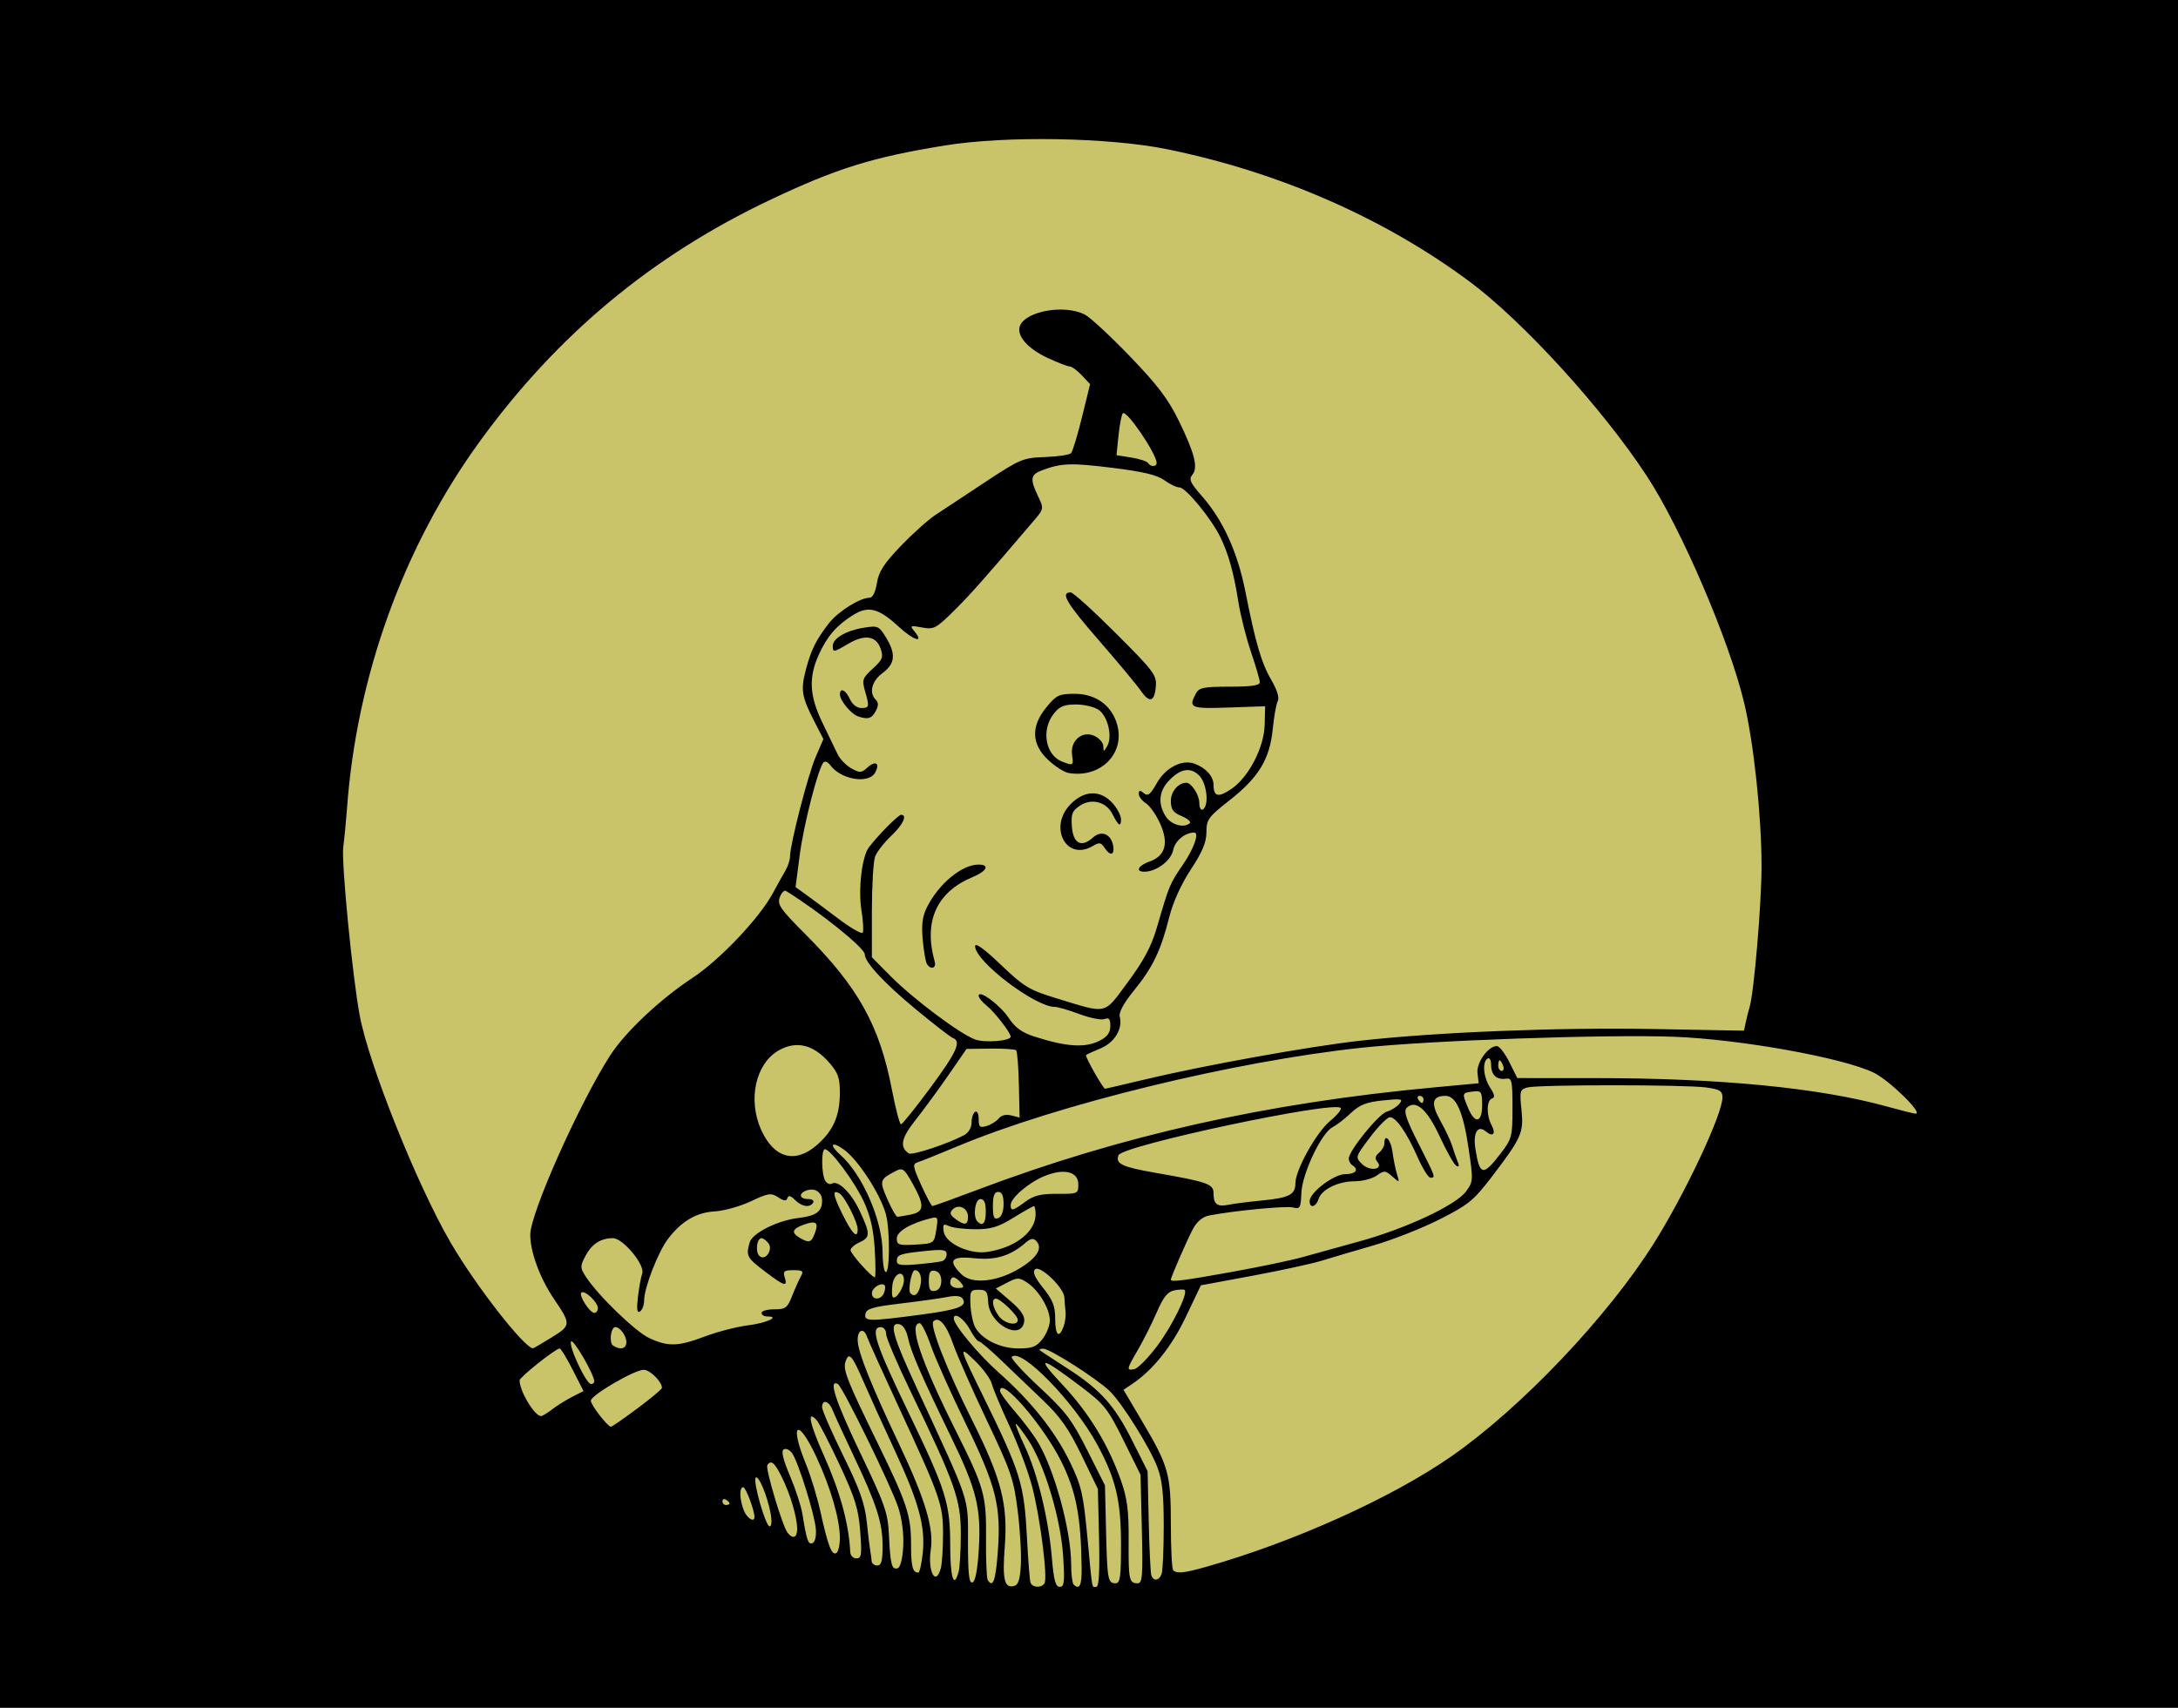
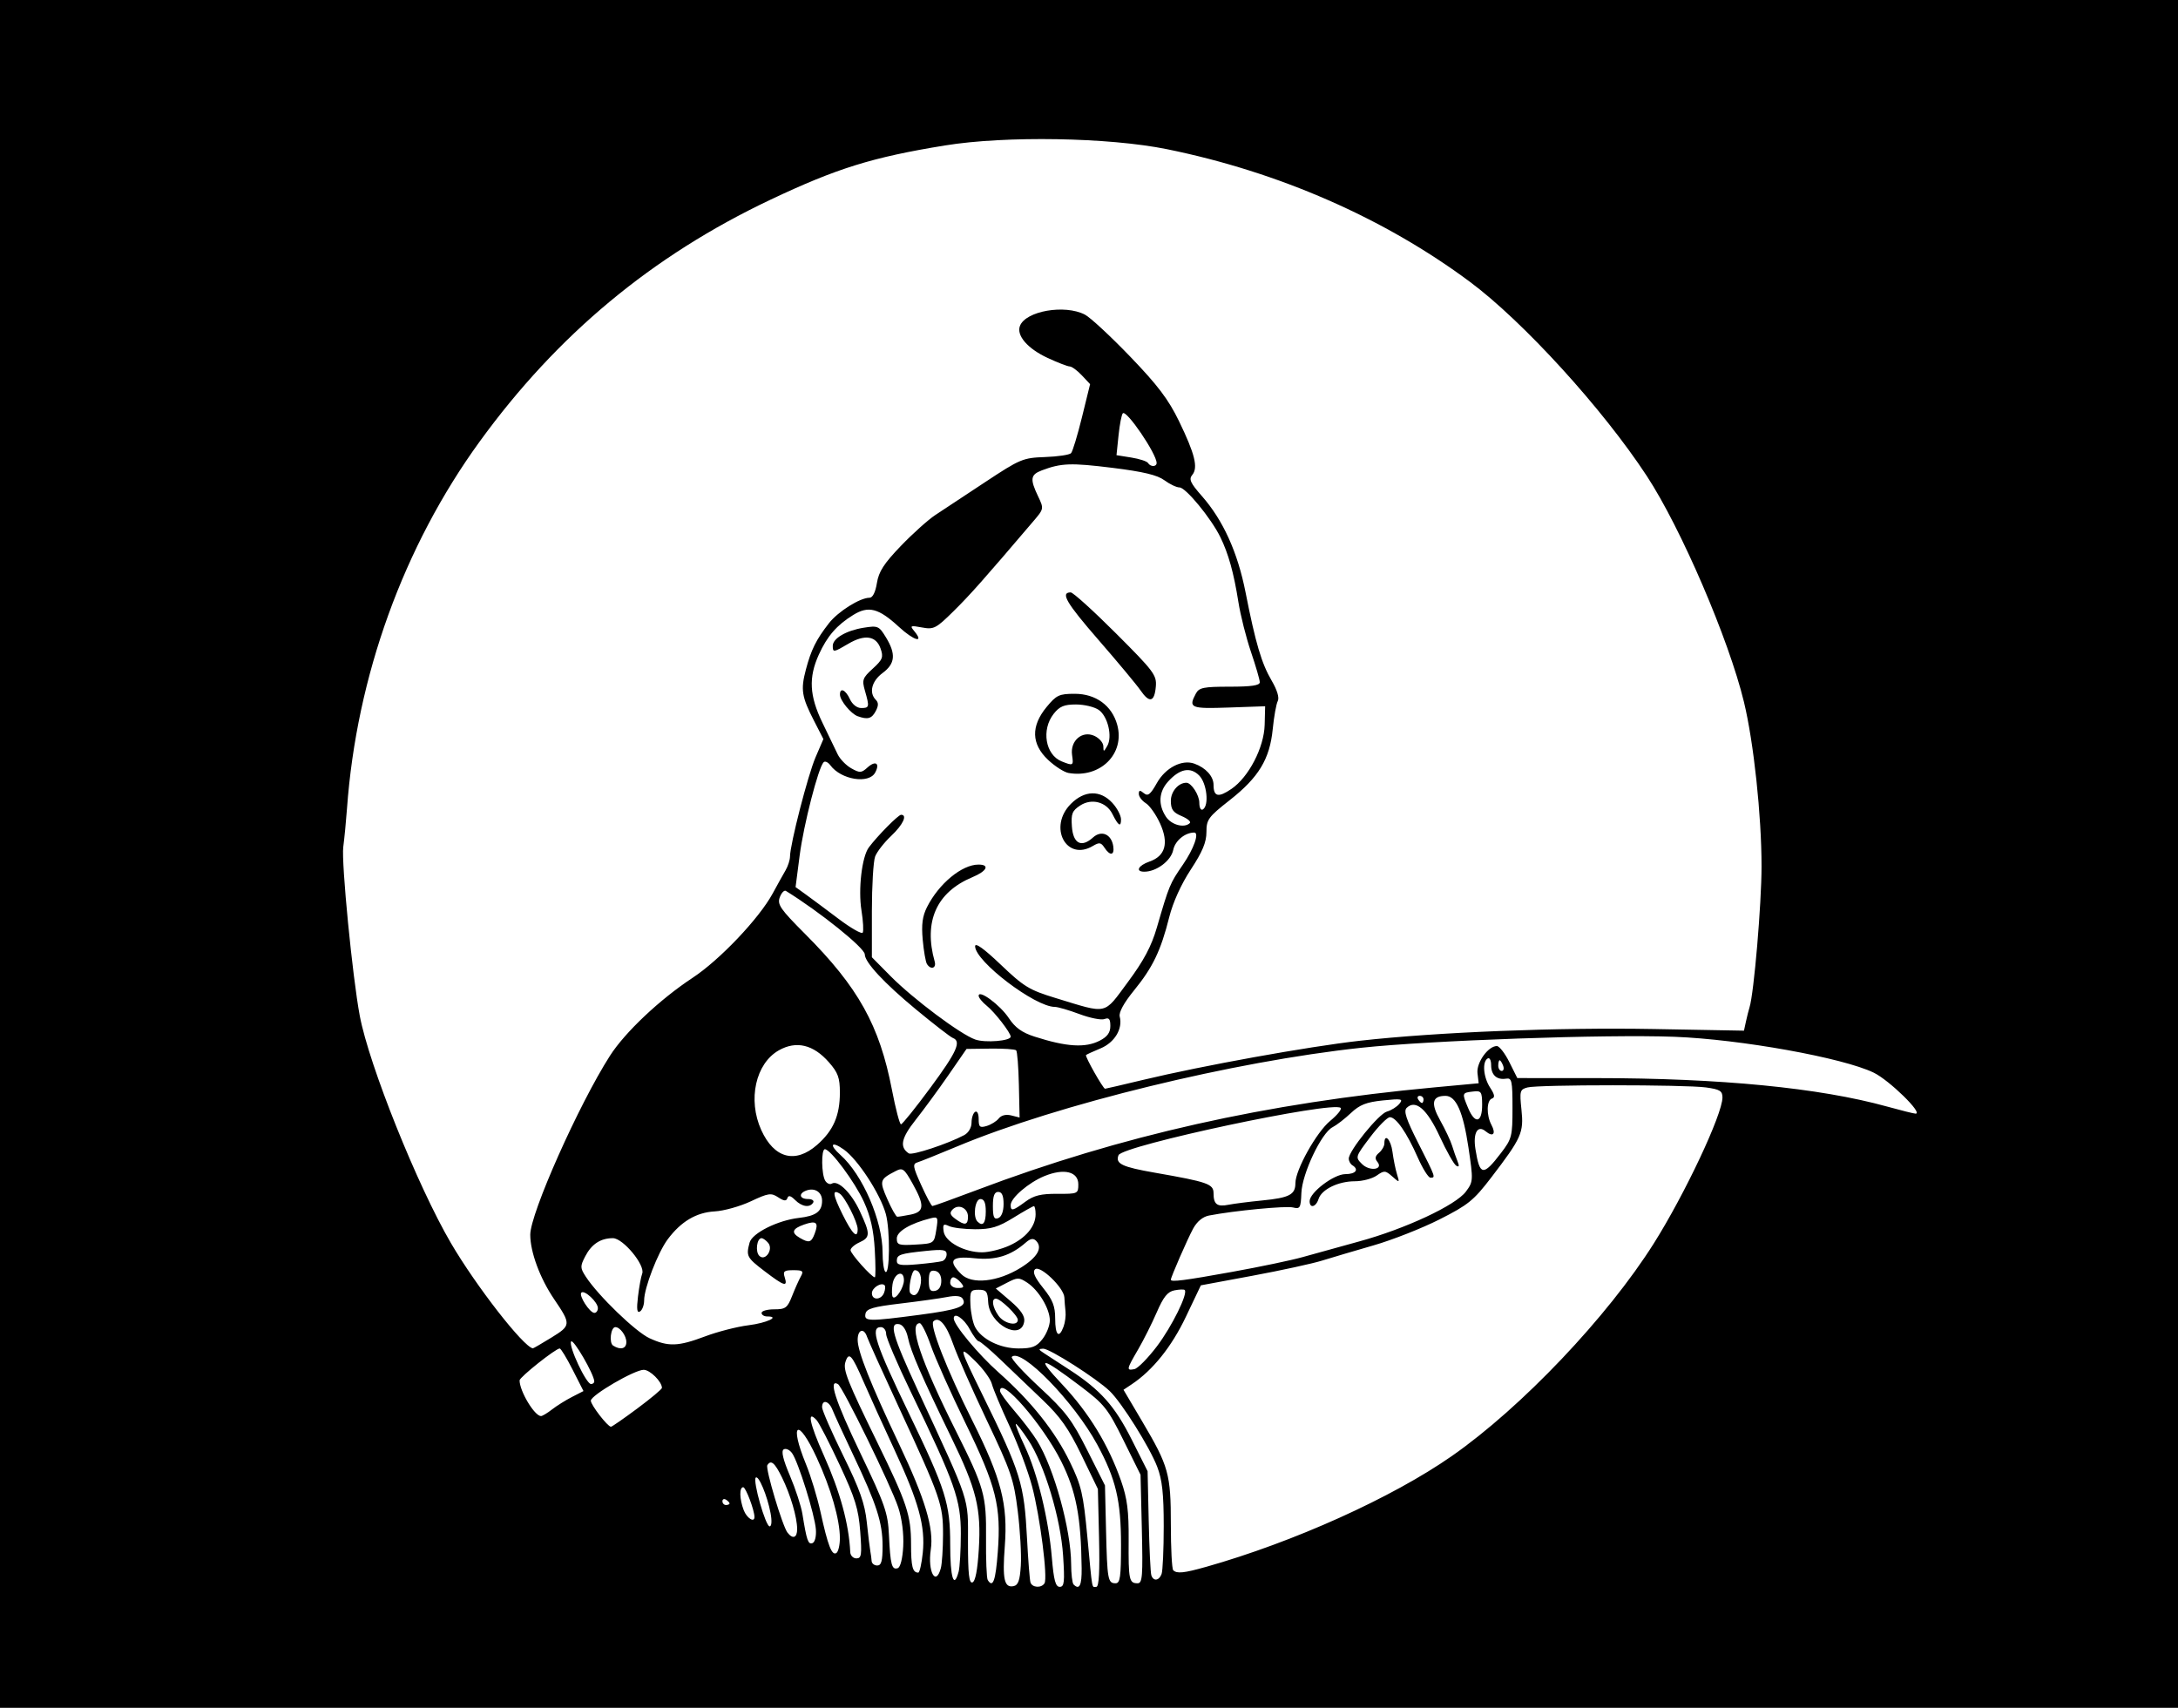
<svg xmlns="http://www.w3.org/2000/svg" xmlns:ns1="http://www.inkscape.org/namespaces/inkscape" xmlns:ns2="http://sodipodi.sourceforge.net/DTD/sodipodi-0.dtd" width="345.44mm" height="270.933mm" viewBox="0 0 1224 960" id="svg6214" version="1.1" ns1:version="0.91 r13725" ns2:docname="NamakuraGatana-1917pd.svg">
  <defs id="defs6216" />
  <ns2:namedview id="base" pagecolor="#ffffff" bordercolor="#666666" borderopacity="1.0" ns1:pageopacity="0.0" ns1:pageshadow="2" ns1:zoom="0.48" ns1:cx="438.39663" ns1:cy="558.97304" ns1:document-units="px" ns1:current-layer="layer1" showgrid="false" fit-margin-top="0" fit-margin-left="0" fit-margin-right="0" fit-margin-bottom="0" ns1:window-width="1906" ns1:window-height="1024" ns1:window-x="4" ns1:window-y="1" ns1:window-maximized="0" />
  <g ns1:label="Layer 1" ns1:groupmode="layer" id="layer1" transform="translate(2887.127,1228.501)">
    <g id="g7010" />
    <g id="g10749" transform="matrix(2,0,0,2,4512.627,436.001)">
-       <path ns1:connector-curvature="0" id="path10746" d="m -3139.711,-592.251 a 256.25,216.667 0 0 1 -256.25,216.667 256.25,216.667 0 0 1 -256.25,-216.667 256.25,216.667 0 0 1 256.25,-216.667 256.25,216.667 0 0 1 256.25,216.667 z" style="opacity:1;fill:#c9c469;fill-opacity:1;fill-rule:evenodd;stroke:none;stroke-width:22;stroke-linecap:round;stroke-linejoin:round;stroke-miterlimit:4;stroke-dasharray:none;stroke-opacity:0.744" />
      <path ns1:connector-curvature="0" id="path10744" d="m -3699.877,-592.251 0,-240 306,0 306,0 0,240 0,240 -306,0 -306,0 0,-240 z m 286.845,199.991 c 0.19,-3.02 -0.2,-9.891 -0.866,-15.27 -1.105,-8.916 -1.871,-11.166 -8.688,-25.5 -4.112,-8.647 -8.388,-18.343 -9.501,-21.548 -1.879,-5.408 -3.986,-7.81 -5.513,-6.284 -1.108,1.108 3.801,13.62 10.945,27.9 8.157,16.304 10.01,23.497 9.113,35.372 -0.691,9.146 -0.151,11.64 2.412,11.153 1.364,-0.259 1.83,-1.552 2.098,-5.824 z m 6.651,5.015 c 0.953,-1.541 -1.229,-18.639 -3.466,-27.162 -1.105,-4.211 -3.963,-11.867 -6.352,-17.014 -2.389,-5.147 -4.625,-10.479 -4.969,-11.85 -0.344,-1.371 -2.471,-4.29 -4.726,-6.487 -4.709,-4.586 -4.598,-4.082 2.092,9.546 10.802,22.003 11.701,24.911 12.516,40.46 0.317,6.05 0.749,11.562 0.961,12.25 0.459,1.492 3.075,1.661 3.944,0.256 z m 5.23,-7.756 c -0.684,-10.517 -5.264,-25.699 -9.835,-32.599 -1.726,-2.606 -3.279,-4.598 -3.45,-4.427 -0.171,0.171 0.963,3.003 2.521,6.294 3.531,7.458 6.686,20.426 7.598,31.232 0.541,6.406 1.036,8.25 2.216,8.25 1.286,0 1.432,-1.341 0.95,-8.75 z m 5.21,3.5 c -0.173,-14.445 -1.549,-21.628 -5.753,-30.037 -5.156,-10.313 -17.184,-24.154 -17.184,-19.774 0,0.516 1.843,3.069 4.096,5.671 2.252,2.603 5.092,6.342 6.311,8.311 4.762,7.694 9.543,25.001 9.576,34.662 0.01,2.796 0.317,5.383 0.684,5.75 1.651,1.651 2.329,0.282 2.27,-4.583 z m 4.888,-8.5 -0.326,-13.75 -4.599,-9.5 c -3.621,-7.48 -5.938,-10.776 -10.896,-15.5 -3.464,-3.3 -8.756,-8.363 -11.761,-11.25 -3.005,-2.888 -5.794,-5.25 -6.197,-5.25 -0.403,0 -1.581,-1.575 -2.617,-3.5 -1.591,-2.954 -4.43,-4.832 -4.43,-2.93 0,1.787 6.926,10.127 12.564,15.13 9.21,8.172 15.91,16.588 20.097,25.243 3.219,6.655 3.736,8.88 4.88,21 1.484,15.716 1.185,14.056 2.534,14.056 0.731,0 0.971,-4.404 0.75,-13.75 z m -33.785,3.171 c 0.693,-11.436 -0.621,-16.777 -7.731,-31.414 -8.387,-17.267 -11.363,-24.114 -12.169,-27.99 -0.441,-2.123 -1.401,-3.636 -2.435,-3.835 -2.989,-0.576 -1.966,3.092 5.154,18.486 15.012,32.456 14.14,29.812 14.14,42.876 0,8.851 0.298,11.524 1.25,11.21 0.818,-0.27 1.437,-3.492 1.791,-9.333 z m 5.33,0.829 c 0.973,-12.933 -0.421,-18.503 -9.069,-36.25 -4.154,-8.525 -8.538,-18.341 -9.741,-21.813 -1.203,-3.472 -2.609,-6.302 -3.125,-6.29 -3.235,0.081 0.289,10.56 10.223,30.395 7.913,15.801 8.524,17.983 8.412,30.029 -0.055,5.952 0.157,11.239 0.473,11.75 1.46,2.362 2.219,0.263 2.827,-7.821 z m 34.629,-2.068 c 0,-12.424 -1.444,-18.509 -6.689,-28.181 -6.523,-12.029 -21.37,-27.274 -24,-24.644 -0.381,0.381 3.122,4.229 7.784,8.551 7.36,6.823 9.13,9.158 13.437,17.725 l 4.96,9.867 0.296,12.5 c 0.331,13.985 0.513,15 2.682,15 1.281,0 1.531,-1.77 1.531,-10.819 z m 5.85,-4.431 -0.364,-15.25 -4.786,-9.677 c -4.397,-8.892 -5.371,-10.12 -11.993,-15.133 -11.371,-8.608 -12.938,-8.775 -5.207,-0.556 7.488,7.961 12.987,16.979 16.52,27.094 1.738,4.977 2.177,8.42 2.124,16.679 -0.072,11.137 0.127,12.093 2.522,12.093 1.345,0 1.5,-1.995 1.184,-15.25 z m -51.48,12 c 0.332,-1.238 0.609,-6.027 0.617,-10.642 0.016,-9.575 -1.586,-14.121 -14.063,-39.923 -3.808,-7.873 -6.923,-15.186 -6.923,-16.25 0,-1.064 -0.675,-1.935 -1.5,-1.935 -3.047,0 -1.508,4.728 7.846,24.116 10.455,21.668 11.653,25.474 11.653,37.003 0,9.33 1.028,12.639 2.37,7.631 z m 57.023,0.668 c 0.334,-0.87 0.607,-6.94 0.607,-13.489 0,-9.123 -0.427,-13.021 -1.826,-16.668 -2.116,-5.518 -9.953,-18.012 -13.346,-21.278 -3.697,-3.558 -16.923,-11.989 -18.707,-11.924 -1.388,0.05 -1.358,0.23 0.21,1.25 1.008,0.655 4.253,2.766 7.212,4.691 8.69,5.654 12.719,10.18 17.462,19.617 l 4.464,8.883 0.314,14 c 0.173,7.7 0.503,14.562 0.734,15.25 0.585,1.741 2.149,1.561 2.875,-0.332 z m -62.023,-1.668 c 0.332,-1.238 0.609,-5.496 0.617,-9.463 0.016,-8.419 -0.639,-10.305 -12.431,-35.787 -4.581,-9.9 -8.591,-18.788 -8.911,-19.75 -0.88,-2.648 -2.644,-2.095 -2.644,0.829 0,3.272 3.595,12.314 11.675,29.366 7.313,15.432 9.767,23.619 8.871,29.592 -0.925,6.171 1.411,10.484 2.823,5.213 z m -5.077,-4.298 c 0.766,-7.427 -1.113,-14.276 -7.947,-28.952 -3.073,-6.6 -6.995,-15.25 -8.717,-19.222 -3.281,-7.572 -4.117,-8.467 -5.079,-5.439 -0.696,2.194 0.628,5.523 9.013,22.661 8.28,16.922 9.436,20.408 9.436,28.459 0,6.349 0.426,8.041 2.027,8.041 0.381,0 0.951,-2.497 1.266,-5.548 z m 79.553,3.95 c 24.67,-6.974 52.367,-19.469 69.154,-31.197 19.584,-13.683 43.66,-39.037 56.694,-59.705 8.745,-13.866 19.306,-36.316 19.306,-41.036 0,-1.849 -0.725,-2.291 -4.64,-2.828 -5.92,-0.811 -47.114,-0.808 -50.146,0 -2.133,0.571 -2.246,0.988 -1.696,6.236 0.681,6.497 0.046,7.921 -8.519,19.116 -4.909,6.416 -6.467,7.678 -14.5,11.738 -4.95,2.502 -13.275,5.781 -18.5,7.287 -5.225,1.506 -11.75,3.437 -14.5,4.29 -2.75,0.853 -11.54,2.767 -19.532,4.252 l -14.532,2.7 -4.213,8.848 c -4.007,8.415 -9.298,15.015 -15.192,18.951 l -2.334,1.558 5.283,8.942 c 7.417,12.553 8.021,14.728 8.021,28.9 0,6.714 0.3,12.508 0.667,12.874 1.016,1.016 3.001,0.815 9.179,-0.932 z m -85.044,-5.815 c 0.185,-3.522 -0.36,-7.76 -1.405,-10.921 -2.02,-6.11 -15.633,-33.944 -16.955,-34.666 -2.733,-1.493 -0.741,4.657 6.222,19.209 7.07,14.777 7.826,16.942 8.128,23.291 0.395,8.302 0.794,9.803 2.459,9.254 0.756,-0.249 1.369,-2.685 1.552,-6.167 z m -5.802,-0.052 c 0,-6.569 -1.641,-11.669 -8.218,-25.535 -2.739,-5.775 -5.375,-11.512 -5.856,-12.75 -0.992,-2.549 -2.925,-3.032 -2.925,-0.731 0,0.836 2.668,6.948 5.929,13.583 4.674,9.51 6.079,13.476 6.634,18.731 0.388,3.667 0.835,7.342 0.994,8.167 0.159,0.825 0.324,2.062 0.366,2.75 0.042,0.688 0.751,1.25 1.577,1.25 1.15,0 1.5,-1.274 1.5,-5.465 z m -6.283,-4.092 c -0.479,-6.335 -1.415,-9.365 -5.793,-18.75 -2.872,-6.156 -5.776,-11.799 -6.455,-12.539 -2.808,-3.065 -1.999,0.922 1.998,9.846 4.601,10.272 7.079,19.335 7.45,27.25 0.045,0.963 0.822,1.75 1.726,1.75 1.431,0 1.57,-0.98 1.073,-7.557 z m -5.717,1.892 c 0,-5.264 -2.507,-13.986 -6.51,-22.65 -5.282,-11.432 -7.824,-9.906 -3.024,1.814 1.351,3.3 3.198,9.375 4.103,13.5 2.066,9.415 3.171,12.279 4.435,11.497 0.548,-0.338 0.996,-2.211 0.996,-4.162 z m -6.738,-2.444 c -0.289,-4.11 -4.975,-19.116 -6.711,-21.491 -0.686,-0.938 -1.741,-1.401 -2.344,-1.028 -0.743,0.459 -0.174,2.848 1.76,7.403 1.571,3.699 3.147,8.525 3.502,10.725 1.209,7.492 1.604,8.642 2.817,8.212 0.698,-0.247 1.112,-1.871 0.975,-3.821 z m -5.267,-0.141 c -0.01,-3.297 -1.873,-9.648 -4.259,-14.5 -2.048,-4.166 -3.117,-5.059 -4.118,-3.44 -0.587,0.95 4.241,17.109 5.659,18.94 1.498,1.934 2.724,1.482 2.718,-1 z m -7.475,-4.5 c -0.907,-4.836 -3.37,-10.733 -4.156,-9.947 -0.887,0.887 2.756,13.697 3.896,13.697 0.571,0 0.677,-1.526 0.26,-3.75 z m -4.52,1.116 c 0,-1.9 -2.441,-8.366 -3.158,-8.366 -1.133,0 -1.065,3.284 0.134,6.435 0.858,2.257 3.025,3.64 3.025,1.931 z m -7,-3.807 c 0,-0.243 -0.45,-0.719 -1,-1.059 -0.55,-0.34 -1,-0.141 -1,0.441 0,0.582 0.45,1.059 1,1.059 0.55,0 1,-0.198 1,-0.441 z m -25.909,-26.697 c 3.8,-2.826 6.909,-5.426 6.909,-5.777 0,-1.756 -3.355,-5.085 -5.124,-5.085 -2.602,0 -14.832,7.139 -14.857,8.673 -0.019,1.183 4.728,7.327 5.661,7.327 0.276,0 3.611,-2.312 7.411,-5.138 z m -23.976,0.279 c 1.312,-1.022 3.837,-2.604 5.612,-3.514 l 3.228,-1.655 -3.042,-5.986 c -1.673,-3.292 -3.309,-5.986 -3.637,-5.986 -1.131,0 -11.277,8.068 -11.277,8.967 0,3.023 4.206,10.033 6.02,10.033 0.391,0 1.783,-0.836 3.095,-1.859 z m 11.872,-7.891 c -0.033,-1.976 -5.939,-12.138 -6.513,-11.208 -0.772,1.25 4.242,11.958 5.599,11.958 0.51,0 0.921,-0.338 0.914,-0.75 z m 158.136,-9.908 c 4.2,-5.561 8.754,-14.806 7.771,-15.776 -0.217,-0.214 -1.519,-0.17 -2.894,0.099 -1.906,0.372 -3.083,1.835 -4.955,6.162 -1.35,3.12 -3.713,7.831 -5.25,10.468 -3.283,5.633 -3.345,5.959 -1.048,5.516 0.96,-0.185 3.83,-3.096 6.377,-6.468 z m -170.19,-2.396 c 5.557,-3.419 5.577,-3.721 0.743,-10.852 -3.955,-5.834 -6.676,-13.195 -6.676,-18.06 0,-5.987 13.625,-36.592 22.391,-50.296 4.234,-6.619 14.017,-15.85 23.233,-21.921 7.619,-5.019 18.691,-16.684 22.497,-23.702 1.308,-2.412 2.935,-5.337 3.614,-6.5 0.679,-1.163 1.242,-2.906 1.25,-3.873 0.029,-3.471 5.034,-22.916 7.186,-27.918 l 2.196,-5.106 -2.62,-5.109 c -3.483,-6.79 -3.795,-8.745 -2.3,-14.411 1.469,-5.567 2.887,-8.423 6.466,-13.02 2.576,-3.308 8.732,-7.178 11.419,-7.178 0.881,0 1.66,-1.549 2.071,-4.119 0.516,-3.227 1.968,-5.483 6.711,-10.422 3.329,-3.467 7.703,-7.392 9.719,-8.722 2.017,-1.331 8.31,-5.486 13.986,-9.236 9.851,-6.507 10.615,-6.827 16.839,-7.048 3.586,-0.128 6.875,-0.619 7.309,-1.093 0.434,-0.473 1.814,-5.032 3.067,-10.129 l 2.279,-9.269 -2.331,-2.481 c -1.282,-1.365 -2.815,-2.486 -3.407,-2.491 -0.592,-0.01 -3.404,-1.094 -6.249,-2.419 -5.583,-2.6 -8.758,-6.284 -7.728,-8.968 1.612,-4.201 12.58,-6.114 18.248,-3.183 1.511,0.781 7.226,6.079 12.7,11.772 7.779,8.09 10.782,12.059 13.747,18.171 4.473,9.22 5.422,13.069 3.727,15.112 -1.012,1.219 -0.536,2.267 2.691,5.934 5.973,6.785 10.062,15.803 12.287,27.091 2.817,14.299 4.486,19.942 7.329,24.794 1.557,2.656 2.206,4.82 1.721,5.736 -0.428,0.809 -1.065,4.357 -1.415,7.886 -0.838,8.451 -3.941,13.573 -12.111,19.994 -6.003,4.718 -6.521,5.429 -6.521,8.96 0,2.849 -1.128,5.552 -4.386,10.512 -2.726,4.151 -5.023,9.22 -6.069,13.398 -2.351,9.386 -4.619,14.111 -9.857,20.543 -2.896,3.555 -4.357,6.226 -4.05,7.4 0.894,3.417 -1.446,7.301 -5.381,8.931 -2.066,0.856 -3.909,1.699 -4.095,1.873 -0.36,0.337 4.803,9.473 5.353,9.473 0.179,0 4.973,-1.116 10.655,-2.48 16.692,-4.007 46.495,-9.391 60.932,-11.007 21.754,-2.435 55.618,-3.785 82.67,-3.294 l 25.271,0.459 0.562,-2.589 c 0.309,-1.424 0.762,-3.22 1.006,-3.991 1.228,-3.884 3.37,-29.05 3.37,-39.598 0,-14.336 -2.198,-34.867 -4.949,-46.232 -4.261,-17.602 -17.675,-48.81 -27.287,-63.483 -12.379,-18.898 -34.74,-43.443 -49.745,-54.603 -24.04,-17.882 -53.666,-30.856 -85.048,-37.245 -16.371,-3.333 -45.414,-3.824 -62.452,-1.054 -20.373,3.311 -30.385,6.426 -49,15.244 -33.253,15.752 -59.919,37.935 -81.718,67.98 -21.41,29.51 -34.586,65.969 -37.279,103.154 -0.248,3.432 -0.72,8.298 -1.047,10.814 -0.562,4.32 2.596,36.603 4.639,47.426 2.63,13.929 16.207,47.789 25.615,63.881 7.048,12.057 20.373,29.177 23.025,29.583 0.129,0.02 2.468,-1.338 5.198,-3.018 z m 21.067,1.254 c 0,-1.786 -1.772,-4.2 -3.083,-4.2 -1.306,0 -1.842,4.428 -0.629,5.199 2.076,1.319 3.712,0.879 3.712,-0.999 z m 116.927,-0.835 c 1.14,-1.449 2.071,-3.812 2.069,-5.25 -0.01,-3.286 -3.134,-8.504 -6.372,-10.626 -2.28,-1.494 -2.717,-1.492 -5.641,0.02 l -3.17,1.639 4.147,3.55 c 2.869,2.456 4.053,4.205 3.844,5.676 -0.809,5.674 -9.821,0.88 -10.131,-5.389 -0.148,-3.004 -0.517,-3.485 -2.672,-3.485 -2.298,0 -2.485,0.338 -2.317,4.191 0.101,2.305 0.692,5.142 1.314,6.303 1.841,3.441 7.03,5.997 12.18,6.001 3.865,0 5.038,-0.454 6.75,-2.631 z m -94.796,-0.762 c 3.503,-1.318 8.963,-2.721 12.132,-3.117 5.206,-0.65 9.117,-2.486 5.296,-2.486 -0.857,0 -1.559,-0.45 -1.559,-1 0,-0.55 1.598,-1 3.551,-1 3.175,0 3.707,-0.398 5.025,-3.75 0.811,-2.062 1.917,-4.537 2.458,-5.5 0.843,-1.5 0.545,-1.75 -2.093,-1.75 -2.621,0 -2.982,0.296 -2.441,2 0.895,2.821 -0.101,2.52 -5.641,-1.706 -5.018,-3.827 -5.244,-4.256 -4.227,-8.05 0.713,-2.66 7.901,-6.26 13.854,-6.938 4.813,-0.548 6.514,-1.807 6.514,-4.822 0,-2.45 -2.088,-3.772 -4.5,-2.846 -2.192,0.841 -1.832,2.362 0.559,2.362 1.133,0 1.781,0.45 1.441,1 -0.94,1.521 -3.159,1.198 -5.098,-0.741 -1.222,-1.222 -1.862,-1.379 -2.146,-0.526 -0.305,0.916 -0.947,0.861 -2.605,-0.226 -1.98,-1.297 -2.746,-1.184 -7.675,1.135 -3.012,1.417 -7.571,2.692 -10.133,2.833 -5.188,0.286 -9.483,2.835 -13.219,7.845 -2.772,3.717 -6.624,13.696 -6.624,17.159 0,1.322 -0.521,2.725 -1.158,3.119 -0.845,0.522 -0.999,-0.61 -0.571,-4.191 0.323,-2.699 0.855,-5.598 1.183,-6.442 0.913,-2.354 -5.375,-9.964 -8.233,-9.964 -3.457,0 -5.997,1.668 -7.775,5.106 -1.451,2.806 -1.438,3.258 0.164,5.72 3.464,5.325 13.982,15.489 17.891,17.289 5.299,2.439 8.027,2.35 15.631,-0.512 z m 100.724,-2.74 c 0.435,-1.175 0.683,-3.088 0.551,-4.25 -0.132,-1.162 -0.277,-2.945 -0.323,-3.963 -0.123,-2.734 -6.911,-9.222 -8.248,-7.885 -0.754,0.754 -0.081,2.29 2.3,5.253 2.675,3.329 3.365,5.089 3.365,8.585 0,4.712 1.069,5.737 2.355,2.26 z m -12.855,-1.911 c 0,-1.219 -4.887,-5.952 -6.146,-5.952 -1.345,0 -1,2.346 0.703,4.777 1.581,2.257 5.443,3.09 5.443,1.175 z m -27.603,-1.408 c 10.965,-1.448 13.442,-2.378 12.101,-4.547 -0.482,-0.779 -1.956,-0.937 -4.363,-0.466 -2,0.391 -7.905,1.219 -13.123,1.84 -7.699,0.916 -9.551,1.458 -9.823,2.878 -0.416,2.171 0.812,2.195 15.208,0.295 z m -90.397,-1.89 c 0,-1.667 -3.781,-5.208 -4.642,-4.347 -0.797,0.797 2.355,5.692 3.665,5.692 0.537,0 0.977,-0.605 0.977,-1.345 z m 80.416,-4.298 c 0.347,-0.904 0.414,-1.859 0.15,-2.124 -0.93,-0.93 -3.567,0.722 -3.567,2.235 0,2.047 2.621,1.962 3.417,-0.112 z m 5.583,-3.548 c 0,-3.044 -2.741,-2.023 -3.214,1.197 -0.243,1.653 -0.194,3.253 0.109,3.556 0.821,0.821 3.105,-2.674 3.105,-4.753 z m 4.575,1.748 c 0.629,-2.508 -0.054,-4.557 -1.521,-4.557 -0.922,0 -1.993,5.729 -1.216,6.506 1.107,1.107 2.157,0.359 2.736,-1.949 z m 5.925,-1.557 c 0,-1.56 -0.646,-2.597 -1.75,-2.81 -1.367,-0.263 -1.75,0.351 -1.75,2.81 0,2.458 0.383,3.073 1.75,2.81 1.104,-0.213 1.75,-1.25 1.75,-2.81 z m 5.5,0.5 c -0.685,-0.825 -1.64,-1.5 -2.122,-1.5 -0.483,0 -0.878,0.675 -0.878,1.5 0,0.862 0.902,1.5 2.122,1.5 1.773,0 1.918,-0.247 0.878,-1.5 z m 16.738,-4.142 c 4.792,-2.963 6.346,-5.674 4.379,-7.641 -0.76,-0.76 -1.584,-0.62 -2.844,0.486 -4.293,3.766 -8.505,5.058 -14.461,4.435 -6.531,-0.682 -7.582,0.592 -3.696,4.478 2.961,2.961 10.235,2.191 16.622,-1.758 z m 59.626,1.086 c 7.775,-1.405 16.611,-3.258 19.636,-4.117 3.025,-0.859 10.176,-2.839 15.89,-4.4 13.001,-3.551 27.179,-10.177 30.03,-14.033 2.066,-2.795 2.085,-3.12 0.704,-12.401 -1.49,-10.014 -3.483,-14.493 -6.447,-14.493 -3.762,0 -4.208,2.06 -1.494,6.899 1.419,2.53 2.925,5.726 3.345,7.101 0.42,1.375 1.113,3.361 1.538,4.414 0.543,1.343 0.426,1.699 -0.392,1.194 -0.641,-0.396 -2.715,-4.074 -4.609,-8.174 -3.559,-7.702 -6.75,-10.484 -9.275,-8.085 -0.939,0.893 -0.211,3.125 3.25,9.957 4.913,9.701 4.911,9.693 3.406,9.693 -0.58,0 -2.191,-2.567 -3.578,-5.706 -3.09,-6.988 -6.07,-11.294 -7.815,-11.294 -0.721,0 -3.217,2.524 -5.546,5.608 -4.184,5.541 -4.211,5.631 -2.303,7.539 2.175,2.175 6.156,1.592 4.311,-0.631 -0.738,-0.889 -0.601,-1.613 0.474,-2.506 0.832,-0.69 1.512,-1.875 1.512,-2.633 0,-3.03 1.822,-1.136 2.281,2.372 0.27,2.062 0.838,4.875 1.262,6.25 0.761,2.47 0.745,2.478 -1.325,0.65 -1.941,-1.713 -2.265,-1.731 -4.38,-0.25 -1.256,0.88 -4.006,1.6 -6.111,1.6 -4.682,0 -9.366,2.286 -10.224,4.989 -0.726,2.288 -2.503,2.724 -2.503,0.615 0,-2.438 6.817,-7.604 10.035,-7.604 2.916,0 3.928,-1.287 1.965,-2.5 -0.55,-0.34 -1,-1.182 -1,-1.871 0,-2.192 8.411,-12.566 10.709,-13.208 1.215,-0.339 2.79,-1.321 3.5,-2.181 1.154,-1.398 0.665,-1.5 -4.602,-0.959 -4.664,0.479 -6.541,1.217 -9,3.542 -1.709,1.616 -4.038,3.414 -5.176,3.996 -3.125,1.599 -8.539,13.034 -8.75,18.482 -0.163,4.211 -0.369,4.565 -2.368,4.063 -1.972,-0.495 -16.559,0.908 -23.58,2.267 -1.766,0.342 -3.386,1.681 -4.478,3.703 -1.615,2.99 -6.255,13.625 -6.255,14.337 0,0.714 3.788,0.229 17.364,-2.225 z m -100.557,-6.214 c -0.32,-5.532 -1.203,-9.416 -3.067,-13.485 -2.546,-5.561 -9.367,-14.745 -10.953,-14.745 -1.068,0 -0.975,7.156 0.115,8.878 0.48,0.758 1.3,1.114 1.822,0.792 1.756,-1.085 5.471,2.555 7.872,7.712 2.999,6.44 2.988,7.395 -0.097,8.8 -1.375,0.626 -2.5,1.608 -2.5,2.181 0,0.999 5.932,7.637 6.825,7.637 0.238,0 0.23,-3.496 -0.017,-7.77 z m 3.097,-10.061 c -1.584,-5.672 -7.842,-15.276 -11.782,-18.082 -3.531,-2.514 -4.252,-1.4 -0.976,1.508 6.246,5.544 11.854,18.516 11.854,27.42 0,2.558 0.338,4.993 0.75,5.409 1.297,1.31 1.421,-11.719 0.154,-16.255 z m 15.846,13.28 c 0.688,-0.212 1.25,-1.079 1.25,-1.926 0,-1.277 -0.983,-1.439 -5.75,-0.948 -7.386,0.761 -8.25,1.056 -8.25,2.822 0,1.169 1.144,1.357 5.75,0.948 3.163,-0.281 6.312,-0.684 7,-0.896 z m -48.889,-5.117 c -0.608,-0.733 -1.448,-1.332 -1.866,-1.332 -1.322,0 -1.812,3.782 -0.642,4.952 1.66,1.66 4.04,-1.775 2.508,-3.62 z m 67.757,0.754 c 4.612,-2.094 7.383,-5.4 7.383,-8.809 0,-1.253 -0.218,-2.277 -0.485,-2.277 -0.267,0 -2.854,1.462 -5.75,3.25 -4.281,2.643 -6.293,3.248 -10.765,3.237 -3.025,-0.01 -6.327,-0.408 -7.338,-0.891 -1.55,-0.74 -1.785,-0.502 -1.5,1.513 0.416,2.942 5.874,5.896 10.838,5.867 1.925,-0.011 5.353,-0.862 7.617,-1.89 z m -20.526,-4.408 c 0.572,-3.546 0.461,-3.783 -1.546,-3.279 -5.753,1.444 -9.546,3.695 -9.546,5.667 0,1.831 0.535,2.008 5.237,1.737 5.226,-0.302 5.239,-0.31 5.854,-4.124 z m -34.177,1.072 c 1.197,-3.166 0.492,-3.788 -2.937,-2.592 -3.391,1.182 -3.753,2.292 -1.228,3.762 2.578,1.502 3.224,1.32 4.165,-1.17 z m 12.085,-1.29 c 0,-1.95 -3.618,-9.106 -5.052,-9.992 -2.156,-1.332 -1.93,0.344 0.784,5.822 2.772,5.595 4.268,7.057 4.268,4.171 z m 31,-3.492 c 0,-2.447 -2.671,-3.705 -4.317,-2.034 -0.913,0.926 -0.739,1.528 0.758,2.633 2.647,1.954 3.559,1.8 3.559,-0.599 z m 5,-1.469 c 0,-2.444 -0.452,-3.5 -1.5,-3.5 -1.529,0 -2.185,4.982 -0.833,6.333 1.494,1.494 2.333,0.476 2.333,-2.833 z m 5,-2.107 c 0,-2.349 -0.461,-3.393 -1.5,-3.393 -1.081,0 -1.5,1.108 -1.5,3.969 0,3.117 0.322,3.845 1.5,3.393 0.925,-0.355 1.5,-1.875 1.5,-3.969 z m -26.125,2.982 c 3.882,-0.776 3.993,-2.569 0.544,-8.741 -2.343,-4.193 -2.781,-4.514 -4.75,-3.493 -4.509,2.338 -4.614,2.692 -2.332,7.886 1.19,2.709 2.445,4.936 2.788,4.949 0.344,0.013 2.031,-0.258 3.75,-0.601 z m 32.252,-3.625 c 2.37,-1.75 4.36,-2.242 8.96,-2.215 5.769,0.034 5.913,-0.031 5.913,-2.671 0,-3.595 -4.042,-4.571 -9.545,-2.306 -4.441,1.828 -9.455,6.138 -9.455,8.129 0,1.802 0.604,1.665 4.127,-0.937 z m -13.627,-3.288 c 40.58,-15.329 81.275,-24.463 128.5,-28.841 l 12.5,-1.159 -0.334,-2.827 c -0.349,-2.951 2.988,-7.635 5.438,-7.635 0.691,0 2.267,2.025 3.503,4.5 l 2.247,4.5 22.073,0.01 c 35.001,0.014 62.837,2.732 81.802,7.988 3.977,1.102 7.599,2.003 8.05,2.003 2.208,0 -7.398,-9.396 -11.78,-11.522 -8.644,-4.196 -37.456,-9.383 -56,-10.083 -19.202,-0.725 -68.534,1.008 -88,3.09 -35.828,3.833 -85.316,15.914 -113.5,27.706 -5.225,2.186 -10.243,4.204 -11.152,4.483 -1.467,0.451 -1.355,1.166 1,6.384 1.459,3.232 2.877,5.89 3.152,5.907 0.275,0.017 5.9,-2.009 12.5,-4.502 z m 80.221,2.934 c 7.583,-0.744 9.279,-1.632 9.279,-4.859 0,-3.717 5.922,-14.328 9.765,-17.495 1.993,-1.643 3.325,-3.285 2.961,-3.65 -2.057,-2.057 -61.392,10.574 -62.434,13.291 -0.922,2.402 0.937,3.292 10.283,4.926 14.807,2.589 16.425,3.156 16.425,5.764 0,3.116 0.993,3.878 4.214,3.234 1.5,-0.3 5.778,-0.845 9.507,-1.211 z m 67.029,-13.303 c 3.078,-4.024 3.25,-4.7 3.25,-12.734 0,-7.524 -0.198,-8.453 -1.75,-8.197 -2.643,0.435 -4.25,-0.995 -4.25,-3.78 0,-1.412 -0.435,-2.231 -1,-1.882 -1.561,0.965 -1.176,5.301 0.729,8.209 1.27,1.938 1.403,2.747 0.5,3.048 -1.518,0.506 -1.601,4.678 -0.148,7.394 1.365,2.551 0.465,3.547 -1.633,1.805 -2.256,-1.872 -3.586,0.478 -2.854,5.043 1.202,7.497 2.147,7.642 7.156,1.094 z m -192.136,-2.328 c 4.556,-4 6.386,-8.213 6.386,-14.699 0,-4.156 -0.519,-5.588 -3.082,-8.508 -4.365,-4.971 -9.15,-6.119 -14.045,-3.367 -6.56,3.687 -8.822,13.918 -4.959,22.426 3.615,7.962 9.566,9.534 15.7,4.148 z m 41.325,-2.733 c 1.204,-0.644 2.061,-2.103 2.061,-3.509 0,-1.323 0.45,-2.684 1,-3.024 0.57,-0.352 1,0.512 1,2.008 0,2.255 0.318,2.532 2.25,1.958 1.238,-0.368 2.765,-1.319 3.394,-2.113 0.712,-0.899 2.034,-1.221 3.5,-0.853 l 2.356,0.592 -0.201,-9.163 c -0.11,-5.04 -0.455,-9.418 -0.766,-9.729 -0.311,-0.311 -3.575,-0.525 -7.254,-0.476 l -6.689,0.089 -5.073,7.343 c -2.79,4.039 -6.953,9.721 -9.251,12.627 -4.047,5.119 -4.554,7.619 -1.906,9.389 0.943,0.63 10.996,-2.687 15.579,-5.14 z m -9.526,-13.283 c 7.454,-10.103 8.796,-13.072 6.336,-14.016 -0.688,-0.264 -5.377,-3.895 -10.421,-8.069 -8.889,-7.358 -14.329,-13.215 -14.329,-15.431 0,-1.783 -12.609,-11.929 -22.165,-17.835 -0.468,-0.289 -1.24,0.515 -1.716,1.788 -0.756,2.026 0.13,3.31 7.117,10.314 14.946,14.983 20.911,25.696 24.402,43.826 1.024,5.319 2.166,9.671 2.537,9.672 0.371,10e-4 4.079,-4.611 8.238,-10.248 z m 155.06,4.667 c -0.024,-3.542 -0.258,-3.891 -2.438,-3.645 -3.264,0.368 -3.277,0.406 -1.506,4.644 1.955,4.679 3.979,4.167 3.944,-0.999 z m -16.473,-1.417 c 0,-0.55 -0.477,-1 -1.059,-1 -0.583,0 -0.781,0.45 -0.441,1 0.34,0.55 0.817,1 1.059,1 0.243,0 0.441,-0.45 0.441,-1 z m 22.362,-9.5 c -0.317,-0.825 -0.752,-1.5 -0.969,-1.5 -0.216,0 -0.393,0.675 -0.393,1.5 0,0.825 0.436,1.5 0.969,1.5 0.533,0 0.71,-0.675 0.393,-1.5 z m -113.312,-7.026 c 2.111,-1.092 2.95,-2.26 2.95,-4.107 0,-1.979 -0.382,-2.435 -1.636,-1.953 -0.9,0.345 -4.067,-0.281 -7.037,-1.393 -2.971,-1.111 -6.087,-2.021 -6.926,-2.021 -5.557,0 -22.401,-12.819 -22.401,-17.048 0,-1.113 2.473,0.663 7.21,5.18 6.51,6.208 8.007,7.118 15.432,9.382 14.836,4.525 13.352,4.853 20.277,-4.486 4.497,-6.065 6.614,-10.051 8.16,-15.36 3.467,-11.909 3.619,-12.278 7.333,-17.677 3.061,-4.45 4.654,-8.992 3.154,-8.992 -2.593,0 -5.376,2.305 -5.891,4.879 -0.605,3.026 -4.713,6.121 -8.125,6.121 -2.612,0 -1.722,-1.744 1.456,-2.852 4.47,-1.558 5.476,-5.199 2.963,-10.717 -1.115,-2.448 -2.914,-5.004 -3.998,-5.681 -1.084,-0.677 -1.97,-1.853 -1.97,-2.612 0,-1.075 0.312,-1.123 1.409,-0.212 1.142,0.948 1.839,0.406 3.673,-2.857 2.411,-4.29 7.037,-6.685 10.515,-5.443 3.207,1.145 5.403,3.571 5.403,5.971 0,3.345 1.345,3.65 5.025,1.137 4.855,-3.315 9.175,-11.647 9.339,-18.015 l 0.135,-5.218 -10.25,0.36 c -10.721,0.377 -11.37,0.101 -9.215,-3.926 0.898,-1.679 2.155,-1.934 9.5,-1.934 6.109,0 8.463,-0.348 8.458,-1.25 0,-0.688 -1.117,-4.521 -2.474,-8.519 -1.357,-3.998 -2.946,-10.298 -3.531,-14 -1.304,-8.245 -2.798,-13.614 -5.095,-18.3 -2.577,-5.26 -9.708,-13.931 -11.456,-13.931 -0.835,0 -2.746,-0.908 -4.248,-2.019 -1.988,-1.47 -5.951,-2.418 -14.581,-3.489 -11.669,-1.448 -14.413,-1.349 -19.858,0.71 -3.194,1.208 -3.373,2.422 -1.069,7.255 1.671,3.503 1.662,3.548 -1.25,6.968 -14.118,16.576 -17.817,20.747 -22.465,25.336 -4.96,4.896 -5.577,5.215 -8.898,4.593 -3.261,-0.611 -3.449,-0.523 -2.176,1.013 2.947,3.558 -0.065,2.729 -4.313,-1.187 -5.694,-5.249 -8.534,-5.989 -12.816,-3.343 -4.641,2.868 -7.32,5.958 -9.68,11.163 -2.916,6.431 -2.644,11.562 1.01,19.11 1.702,3.515 3.625,7.504 4.274,8.866 0.649,1.361 2.376,3.147 3.837,3.967 2.398,1.346 2.843,1.323 4.557,-0.228 2.27,-2.054 3.57,-1.204 2.167,1.417 -1.765,3.298 -9.598,2.027 -12.598,-2.043 -0.643,-0.872 -1.495,-1.259 -1.893,-0.86 -1.481,1.481 -5.616,17.565 -6.731,26.184 l -1.153,8.913 2.894,2.087 c 1.592,1.148 5.719,4.22 9.171,6.826 3.452,2.606 6.512,4.358 6.799,3.893 0.287,-0.465 0.131,-3.272 -0.347,-6.238 -0.956,-5.929 0.122,-15.124 2.078,-17.735 2.447,-3.266 8.271,-9.157 9.053,-9.157 1.859,0 0.546,2.797 -2.79,5.943 -1.973,1.861 -3.998,4.464 -4.5,5.785 -0.502,1.321 -0.913,8.232 -0.913,15.358 l 0,12.956 5.25,5.307 c 6.319,6.388 19.661,16.374 23.808,17.82 2.809,0.979 9.943,0.398 9.943,-0.811 0,-1.093 -4.497,-6.9 -6.723,-8.682 -1.252,-1.002 -2.277,-2.265 -2.277,-2.807 0,-1.872 6.042,2.594 8.466,6.257 1.791,2.707 3.701,4.085 7.234,5.22 9.037,2.904 14.289,3.226 18.35,1.126 z m -48.592,-21.542 c -0.363,-0.587 -0.894,-3.654 -1.181,-6.814 -0.388,-4.276 -0.077,-6.625 1.215,-9.182 3.33,-6.591 9.805,-11.936 14.458,-11.936 3.263,0 2.381,1.835 -1.7,3.537 -10.095,4.21 -13.78,12.448 -10.608,23.713 0.535,1.901 -1.113,2.416 -2.184,0.682 z m 49.892,-32.682 c -0.962,-1.477 -1.465,-1.555 -3.231,-0.5 -7.518,4.492 -12.674,-5.349 -6.196,-11.827 3.826,-3.826 8.238,-3.931 11.625,-0.277 1.349,1.455 2.452,3.555 2.452,4.667 0,2.274 -0.766,1.79 -2.42,-1.528 -1.698,-3.406 -5.839,-4.5 -9.057,-2.391 -2.257,1.479 -2.589,2.321 -2.328,5.907 0.351,4.827 2.675,6.032 5.938,3.079 2.373,-2.147 5.181,-0.926 5.687,2.472 0.386,2.595 -0.903,2.803 -2.469,0.398 z m -10.103,-20.996 c -1.239,-0.217 -3.827,-1.878 -5.75,-3.692 -4.71,-4.442 -4.853,-9.461 -0.424,-14.834 2.777,-3.369 3.54,-3.728 7.923,-3.728 5.916,0 10.44,3.299 11.931,8.7 2.253,8.16 -4.765,15.113 -13.681,13.554 z m 1,-5.027 c -0.59,-4.02 2.825,-6.971 6.257,-5.408 1.373,0.625 2.51,1.934 2.526,2.909 0.028,1.659 0.098,1.655 1.096,-0.061 1.523,-2.619 0.174,-8.344 -2.389,-10.139 -1.2,-0.841 -4.075,-1.529 -6.388,-1.529 -3.352,0 -4.626,0.535 -6.277,2.635 -3.514,4.468 -2.331,11.515 2.243,13.358 3.255,1.311 3.373,1.241 2.931,-1.766 z m -60.247,-10.927 c -1.891,-0.683 -4.948,-4.399 -4.978,-6.051 -0.038,-2.115 1.595,-1.385 2.796,1.25 0.668,1.466 1.975,2.5 3.161,2.5 2.31,0 2.373,-0.288 1.064,-4.852 -0.873,-3.042 -0.677,-3.595 2.2,-6.223 2.781,-2.54 3.042,-3.215 2.187,-5.655 -1.249,-3.565 -4.456,-4.043 -9.028,-1.345 -4.191,2.473 -4.402,2.501 -4.402,0.598 0,-2.091 3.785,-4.308 8.693,-5.091 3.977,-0.635 4.298,-0.496 6.246,2.7 2.863,4.697 2.61,7.403 -0.939,10.027 -3.062,2.264 -3.894,5.548 -1.907,7.535 0.79,0.79 0.78,1.676 -0.035,3.2 -1.129,2.11 -2.25,2.422 -5.057,1.408 z m 79.5,-7.231 c -1.1,-1.596 -6.401,-7.963 -11.779,-14.149 -9.112,-10.481 -10.833,-13.421 -7.858,-13.421 0.658,0 6.374,5.175 12.701,11.5 10.64,10.634 11.484,11.758 11.22,14.923 -0.367,4.407 -1.778,4.785 -4.285,1.147 z m 13.85,37.247 c 0.376,-0.376 -0.674,-1.254 -2.333,-1.952 -2.407,-1.012 -3.017,-1.877 -3.017,-4.281 0,-2.613 2.12,-5.083 4.363,-5.083 1.406,0 3.637,3.454 3.637,5.63 0,1.404 0.436,2.218 1,1.87 1.807,-1.117 1.118,-7.382 -1.051,-9.551 -2.474,-2.474 -5.439,-1.898 -8.699,1.688 -2.651,2.916 -2.879,6.473 -0.635,9.899 1.529,2.333 5.21,3.307 6.735,1.782 z m -9.35,-101.191 c 0,-2.569 -8.454,-15.006 -9.493,-13.966 -0.346,0.346 -0.888,3.137 -1.205,6.201 l -0.575,5.572 4.159,0.665 c 2.287,0.366 4.4,1.056 4.696,1.534 0.697,1.128 2.419,1.124 2.419,-0.01 z" style="fill:#000000" />
    </g>
  </g>
</svg>